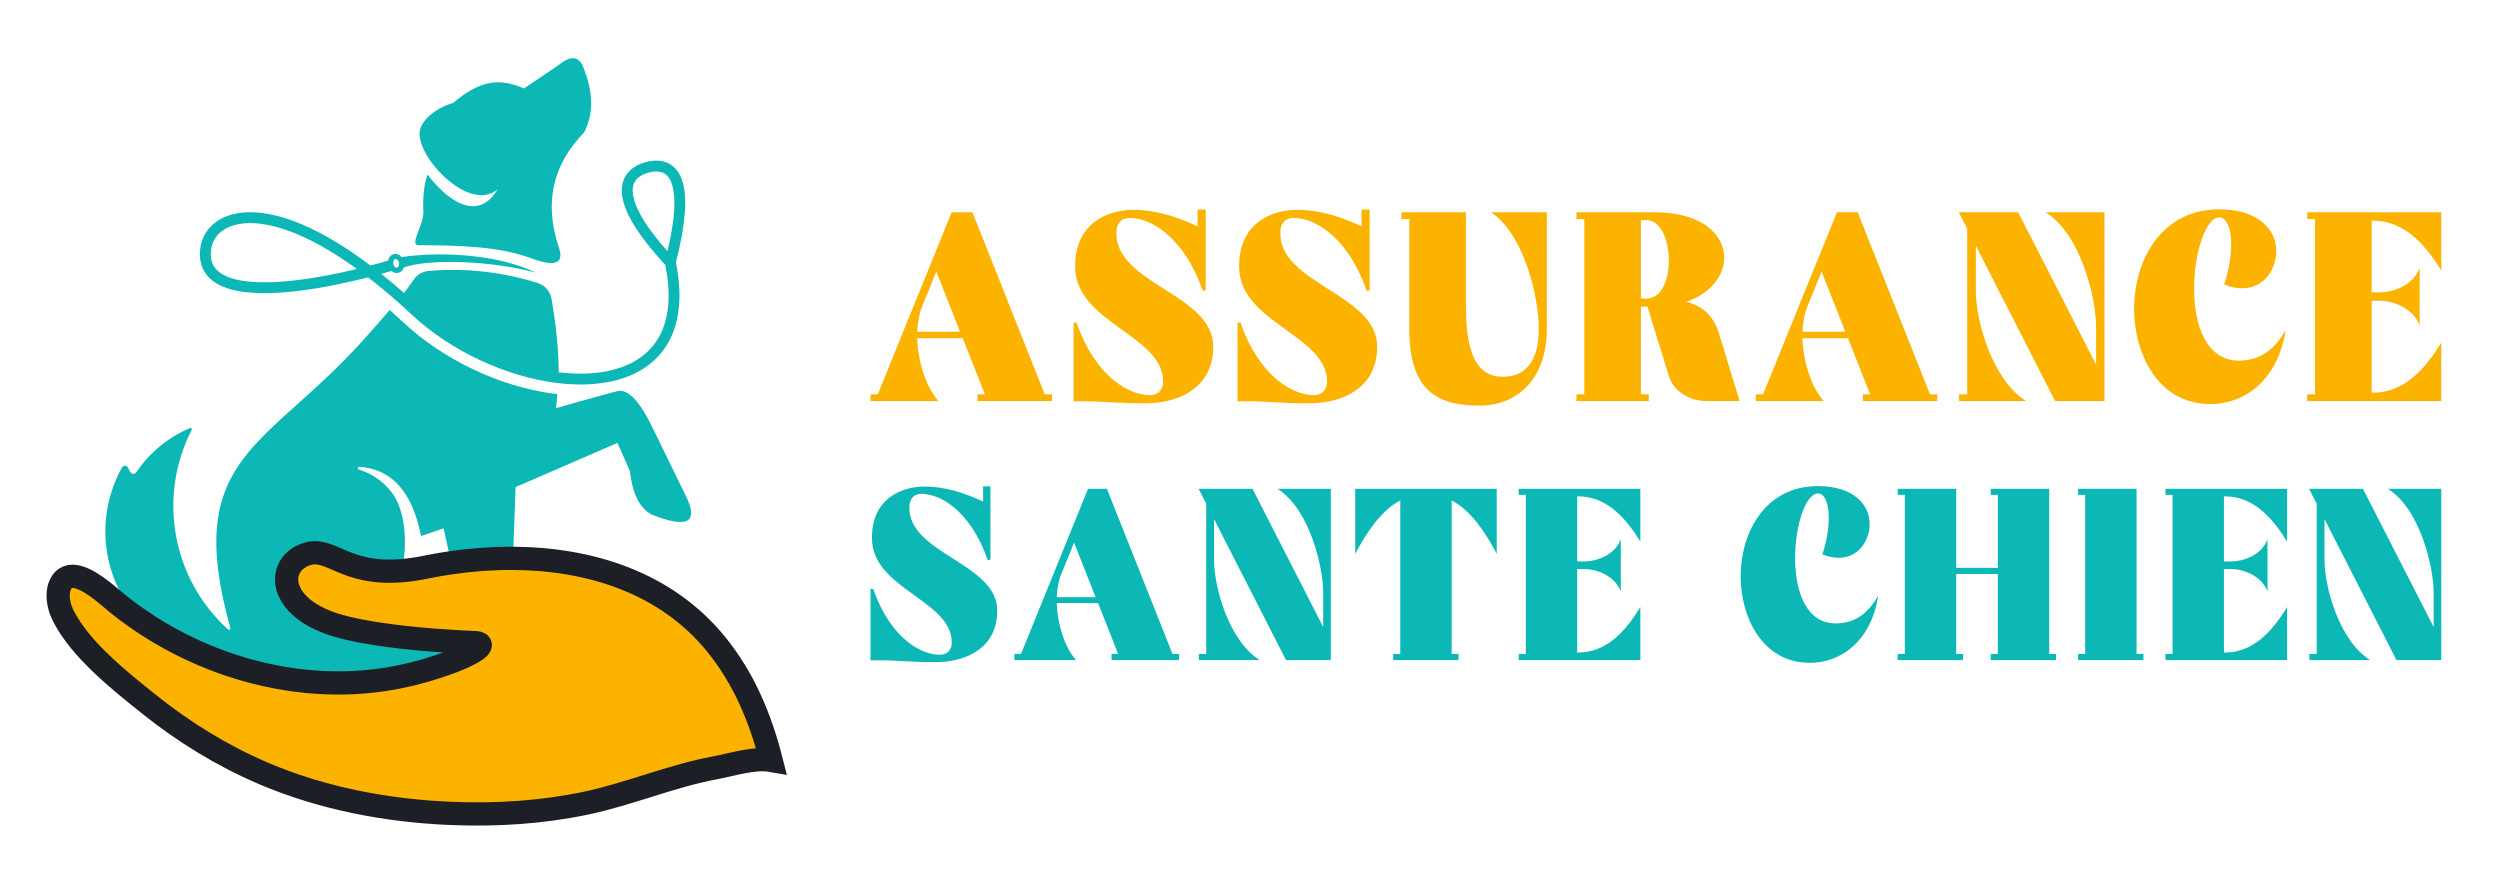
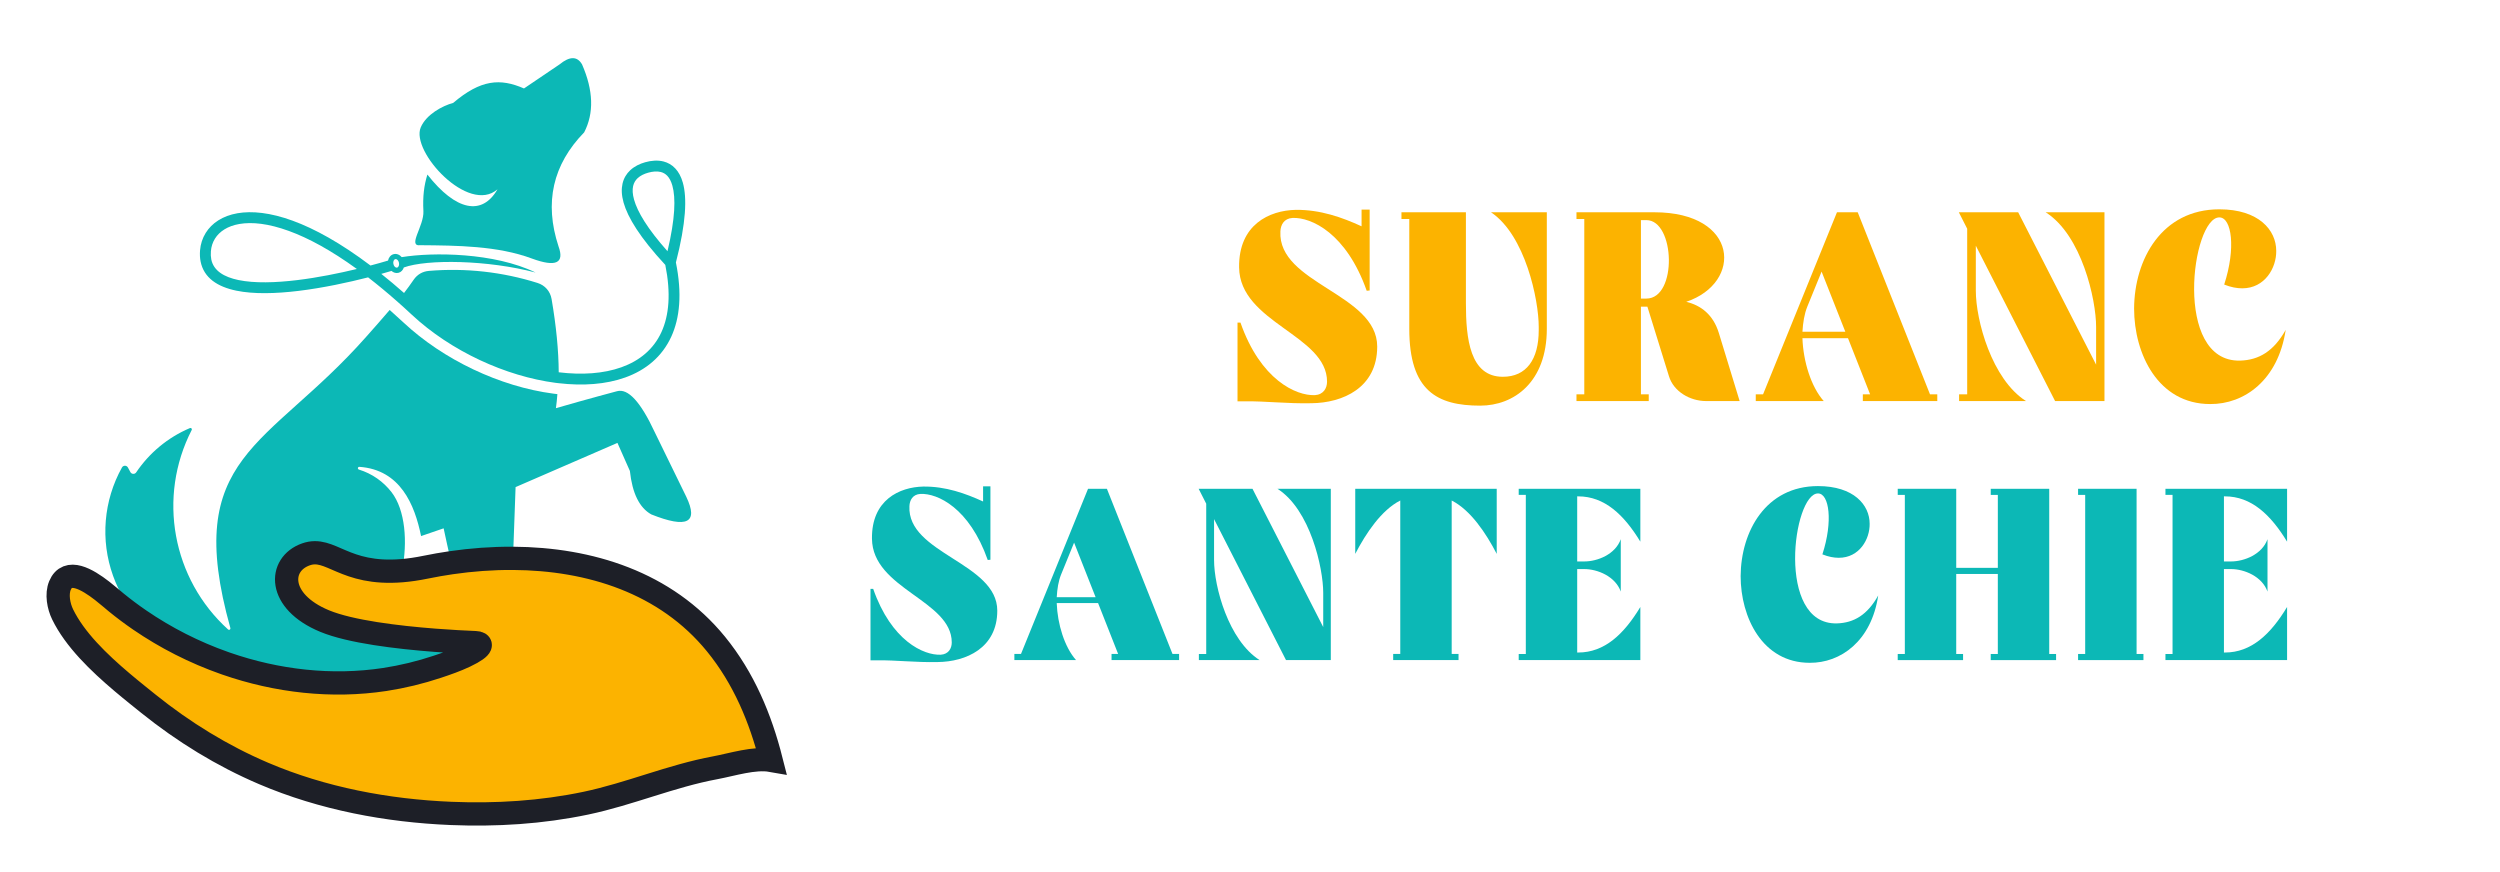
<svg xmlns="http://www.w3.org/2000/svg" version="1.1" id="Calque_1" x="0px" y="0px" width="215px" height="75px" viewBox="0 0 215 75" enable-background="new 0 0 215 75" xml:space="preserve">
  <g>
    <g>
      <g>
        <g>
-           <path fill="#FCB300" d="M75.49,33.912l6.355-15.656h1.786l6.216,15.656h0.627v0.58h-6.402v-0.58h0.627l-1.903-4.825h-3.918      c0.068,1.995,0.742,4.177,1.832,5.405h-5.846v-0.58H75.49z M82.564,28.53l-2.04-5.173l-1.23,3.017      c-0.254,0.627-0.372,1.369-0.417,2.156H82.564z" />
-           <path fill="#FCB300" d="M92.327,27.743h0.254c1.717,4.916,4.778,6.307,6.402,6.239c0.742-0.047,1.044-0.604,1.044-1.16      c0-4.013-7.515-5.057-7.563-9.835c-0.046-3.665,2.598-4.894,4.872-4.94c2.111-0.023,3.989,0.648,5.658,1.415v-1.438h0.696v6.958      l-0.253,0.023c-1.74-4.939-4.756-6.333-6.38-6.262c-0.742,0.046-1.02,0.602-1.043,1.16c-0.232,4.499,8.327,5.356,8.327,9.903      c0,3.548-2.969,4.848-5.66,4.871c-2.111,0.046-3.919-0.186-5.659-0.162h-0.695V27.743z" />
          <path fill="#FCB300" d="M106.426,27.743h0.254c1.717,4.916,4.778,6.307,6.402,6.239c0.742-0.047,1.044-0.604,1.044-1.16      c0-4.013-7.515-5.057-7.563-9.835c-0.045-3.665,2.599-4.894,4.872-4.94c2.111-0.023,3.99,0.648,5.66,1.415v-1.438h0.695v6.958      l-0.254,0.023c-1.74-4.939-4.755-6.333-6.38-6.262c-0.742,0.046-1.019,0.602-1.042,1.16c-0.232,4.499,8.326,5.356,8.326,9.903      c0,3.548-2.969,4.848-5.659,4.871c-2.112,0.046-3.92-0.186-5.66-0.162h-0.695V27.743z" />
          <path fill="#FCB300" d="M126.068,18.256v7.817c0,3.062,0.348,6.33,3.178,6.33c2.019,0,3.085-1.484,3.085-4.012v-0.279      c0-2.342-1.16-7.885-4.105-9.856h4.801v10.02c0,4.592-2.83,6.61-5.728,6.61c-3.711,0-6.1-1.275-6.1-6.61v-9.439h-0.673v-0.58      H126.068z" />
          <path fill="#FCB300" d="M142.279,18.256c7.261,0,7.631,6.053,2.738,7.7c1.251,0.302,2.319,1.091,2.806,2.691l1.787,5.845h-2.878      c-1.414,0-2.806-0.835-3.2-2.134l-1.856-5.984h-0.556v7.538h0.672v0.58h-6.215v-0.58h0.672V18.836h-0.672v-0.58H142.279z       M141.12,18.929v6.749h0.464c2.69,0,2.481-6.749,0-6.749H141.12z" />
          <path fill="#FCB300" d="M151.623,33.912l6.356-15.656h1.785l6.216,15.656h0.627v0.58h-6.403v-0.58h0.627l-1.902-4.825h-3.919      c0.07,1.995,0.742,4.177,1.832,5.405h-5.846v-0.58H151.623z M158.698,28.53l-2.041-5.173l-1.23,3.017      c-0.254,0.627-0.37,1.369-0.417,2.156H158.698z" />
          <path fill="#FCB300" d="M168.459,18.256h5.103l6.704,13.105v-3.249c0-2.342-1.23-7.885-4.338-9.856h5.057v16.236h-4.246      l-6.818-13.36v3.873c0,2.529,1.368,7.609,4.314,9.487h-5.753v-0.58h0.696V19.67L168.459,18.256z" />
          <path fill="#FCB300" d="M190.862,18.001c3.387,0,4.894,1.786,4.894,3.571c0.024,1.462-0.974,3.224-2.922,3.224      c-0.463,0-0.975-0.092-1.553-0.324c1.021-3.132,0.649-5.776-0.418-5.776c-2.366,0-4.013,12.457,1.786,12.317      c1.625-0.047,2.9-0.813,3.92-2.645c-0.649,4.338-3.572,6.402-6.494,6.38c-4.478,0-6.542-4.316-6.542-8.211      C183.556,22.291,185.921,18.001,190.862,18.001z" />
-           <path fill="#FCB300" d="M198.421,34.492v-0.58h0.672V18.836h-0.672v-0.58h11.526v5.01c-1.553-2.552-3.386-4.291-5.89-4.291      h-0.094v6.169h0.672c1.253,0,2.946-0.672,3.457-2.109v4.964c-0.511-1.438-2.204-2.135-3.457-2.135h-0.672v7.91h0.094      c2.504,0,4.337-1.74,5.89-4.315v5.034H198.421z" />
        </g>
      </g>
      <g>
        <path fill="#0CB8B6" d="M74.863,50.643h0.231c1.558,4.463,4.336,5.726,5.809,5.663c0.674-0.042,0.948-0.548,0.948-1.053     c0-3.641-6.819-4.589-6.862-8.925c-0.043-3.325,2.357-4.441,4.42-4.484c1.916-0.021,3.62,0.591,5.136,1.285v-1.306h0.631v6.315     l-0.23,0.021c-1.58-4.482-4.315-5.746-5.789-5.682c-0.673,0.041-0.926,0.546-0.947,1.051c-0.209,4.085,7.556,4.863,7.556,8.989     c0,3.22-2.695,4.398-5.135,4.42c-1.917,0.041-3.559-0.17-5.136-0.148h-0.632V50.643z" />
        <path fill="#0CB8B6" d="M87.805,56.241l5.767-14.206h1.621l5.642,14.206h0.567v0.526h-5.809v-0.526h0.567l-1.725-4.378h-3.557     c0.063,1.811,0.673,3.791,1.662,4.904h-5.304v-0.526H87.805z M94.223,51.359l-1.851-4.694l-1.115,2.737     c-0.232,0.567-0.337,1.24-0.378,1.957H94.223z" />
        <path fill="#0CB8B6" d="M103.083,42.035h4.631l6.083,11.893v-2.948c0-2.126-1.117-7.155-3.937-8.944h4.589v14.732h-3.852     l-6.188-12.123v3.515c0,2.294,1.242,6.905,3.915,8.608h-5.221v-0.526h0.632V43.318L103.083,42.035z" />
        <path fill="#0CB8B6" d="M128.718,42.035v5.598c-0.925-1.789-2.251-3.768-3.873-4.589v13.197h0.589v0.526h-5.621v-0.526h0.61     V43.044c-1.619,0.821-2.945,2.8-3.872,4.589v-5.598H128.718z" />
        <path fill="#0CB8B6" d="M130.609,56.768v-0.526h0.611V42.561h-0.611v-0.525h10.461v4.546c-1.411-2.316-3.074-3.895-5.347-3.895     h-0.084v5.598h0.61c1.138,0,2.674-0.609,3.137-1.913v4.503c-0.463-1.305-2-1.935-3.137-1.935h-0.61v7.177h0.084     c2.273,0,3.936-1.579,5.347-3.916v4.567H130.609z" />
        <path fill="#0CB8B6" d="M156.347,41.803c3.073,0,4.443,1.621,4.443,3.242c0.021,1.326-0.884,2.925-2.654,2.925     c-0.421,0-0.884-0.084-1.411-0.295c0.927-2.842,0.59-5.24-0.378-5.24c-2.146,0-3.64,11.304,1.622,11.177     c1.473-0.042,2.63-0.737,3.557-2.4c-0.589,3.937-3.242,5.811-5.894,5.789c-4.063,0-5.937-3.915-5.937-7.451     C149.717,45.696,151.864,41.803,156.347,41.803z" />
        <path fill="#0CB8B6" d="M163.816,56.241V42.561h-0.611v-0.525h5.031v6.799h3.578v-6.273h-0.61v-0.525h5.03v14.206h0.589v0.526     h-5.62v-0.526h0.61v-6.882h-3.578v6.882h0.589v0.526h-5.62v-0.526H163.816z" />
        <path fill="#0CB8B6" d="M178.715,42.561v-0.525h5.031v14.206h0.59v0.526h-5.621v-0.526h0.611V42.561H178.715z" />
        <path fill="#0CB8B6" d="M186.229,56.768v-0.526h0.61V42.561h-0.61v-0.525h10.46v4.546c-1.41-2.316-3.073-3.895-5.345-3.895     h-0.085v5.598h0.61c1.138,0,2.673-0.609,3.136-1.913v4.503c-0.463-1.305-1.999-1.935-3.136-1.935h-0.61v7.177h0.085     c2.272,0,3.935-1.579,5.345-3.916v4.567H186.229z" />
-         <path fill="#0CB8B6" d="M198.582,42.035h4.631l6.083,11.893v-2.948c0-2.126-1.116-7.155-3.936-8.944h4.588v14.732h-3.852     l-6.188-12.123v3.515c0,2.294,1.243,6.905,3.916,8.608h-5.22v-0.526h0.63V43.318L198.582,42.035z" />
      </g>
    </g>
    <g>
      <g>
        <g>
          <path fill-rule="evenodd" clip-rule="evenodd" fill="#0CB8B6" d="M45.751,22.237c-2.959-1.106-6.491-1.122-9.592-1.15      c-1.162,0.14,0.321-1.65,0.254-2.929c-0.067-1.271,0.056-2.216,0.343-3.146c2.457,3.134,4.705,3.567,6.028,1.268      c-2.492,2.181-7.481-3.256-6.6-5.325c0.474-1.114,1.865-1.856,2.791-2.106c2.374-2.015,4.04-2.135,6.088-1.242      c2.04-1.38,3.06-2.07,3.06-2.07c0.874-0.713,1.518-0.713,1.933,0c0.978,2.24,1.039,4.188,0.184,5.844      c-2.707,2.78-3.443,6.047-2.209,9.801C48.565,22.639,47.807,22.991,45.751,22.237L45.751,22.237z" />
          <path fill-rule="evenodd" clip-rule="evenodd" fill="#0CB8B6" d="M9.722,49.516c0.511,1.427,1.295,2.715,2.292,3.805      c2.246,1.539,4.708,2.79,7.29,3.699c0.095,0.012,0.19,0.021,0.286,0.029c-0.048,0.006-0.098,0.014-0.147,0.02      c4.375,1.52,9.086,2.061,13.649,1.366c1.532-0.234,3.041-0.601,4.51-1.091c0.813-0.27,1.614-0.578,2.4-0.92      c0.176-0.076,0.414-0.218,0.674-0.374c-0.957-0.041,0.467-0.796-0.49-0.813c-0.086-0.343-2.603,0.082-2.789-0.175      c-3.224-0.249-7.249-0.729-9.474-1.648c-4.111-1.698-3.996-4.901-1.61-5.739c2.121-0.745,3.23,1.818,8.26,1.404      c0.498-2.454,0.283-5.218-0.897-6.748c-0.697-0.903-1.668-1.598-2.813-1.949c-0.059-0.017-0.095-0.077-0.082-0.138      c0.012-0.06,0.068-0.098,0.128-0.095c3.519,0.252,4.751,3.24,5.304,5.954c0.57-0.196,1.217-0.418,1.94-0.666      c0.184,0.885,0.402,1.844,0.654,2.957c1.746-0.254,3.53-0.387,5.312-0.376c0.061-1.646,0.135-3.674,0.222-6.127      c0.002,0,2.923-1.268,8.76-3.801c0,0,0.356,0.806,1.07,2.414c0.208,1.923,0.82,3.167,1.841,3.736      c3.078,1.229,4.081,0.726,3.012-1.51c0,0-0.907-1.858-2.723-5.578c-1.213-2.602-2.292-3.771-3.24-3.506      c0,0-2.613,0.692-5.251,1.459c0.053-0.388,0.096-0.792,0.126-1.209c-0.113-0.014-0.226-0.027-0.338-0.041      c-4.619-0.607-9.474-2.924-12.885-6.108c-0.395-0.369-0.794-0.732-1.2-1.089c-0.665,0.784-1.351,1.552-2.034,2.324      c-8.502,9.604-15.846,10.108-11.665,25.034c0.015,0.053-0.006,0.106-0.052,0.136c-0.047,0.028-0.103,0.022-0.143-0.014      c-4.804-4.348-6.093-11.392-3.13-17.16c0.024-0.046,0.018-0.099-0.019-0.135c-0.034-0.038-0.087-0.049-0.134-0.028      c-1.929,0.817-3.51,2.161-4.621,3.809c-0.058,0.087-0.152,0.134-0.258,0.128c-0.105-0.004-0.194-0.061-0.244-0.154l-0.209-0.388      c-0.052-0.097-0.146-0.154-0.256-0.156c-0.11,0-0.205,0.057-0.259,0.152C8.907,43.046,8.619,46.438,9.722,49.516z" />
          <path fill-rule="evenodd" clip-rule="evenodd" fill="#0CB8B6" d="M54.449,16c0.064-0.282,0.203-0.504,0.387-0.677      c0.237-0.222,0.559-0.373,0.905-0.471c0.372-0.104,0.757-0.146,1.092-0.059c0.205,0.054,0.394,0.158,0.557,0.33      c0.177,0.188,0.327,0.463,0.434,0.845c0.295,1.051,0.25,2.811-0.42,5.636c-1.726-1.939-2.58-3.379-2.877-4.439      C54.395,16.691,54.379,16.308,54.449,16L54.449,16z M18.17,22.307c-0.042-0.21-0.054-0.444-0.033-0.701      c0.03-0.391,0.147-0.759,0.35-1.083c0.385-0.616,1.085-1.085,2.099-1.26c1.082-0.188,2.503-0.042,4.261,0.6      c1.663,0.605,3.612,1.651,5.843,3.27c-1.522,0.367-3.351,0.742-5.15,0.959c-1.843,0.222-3.646,0.279-5.029-0.007      C19.255,23.824,18.364,23.28,18.17,22.307z M34.313,22.602c0.04,0.202-0.036,0.387-0.169,0.413s-0.273-0.114-0.313-0.316      c-0.041-0.201,0.036-0.385,0.168-0.411C34.132,22.259,34.272,22.401,34.313,22.602z M57.731,28.952      c0.737-1.609,0.937-3.716,0.397-6.379c0.887-3.441,0.958-5.576,0.598-6.857c-0.15-0.535-0.376-0.938-0.654-1.232      c-0.292-0.312-0.635-0.499-1.002-0.595c-0.516-0.133-1.067-0.081-1.581,0.063c-0.474,0.133-0.93,0.354-1.29,0.689      c-0.317,0.296-0.553,0.676-0.662,1.154c-0.103,0.452-0.088,0.988,0.089,1.622c0.36,1.283,1.416,3.024,3.59,5.365      c0.494,2.443,0.322,4.35-0.333,5.78c-0.68,1.485-1.897,2.471-3.437,3.021c-1.544,0.554-3.411,0.676-5.396,0.433      c-0.01-1.872-0.214-3.971-0.613-6.296c-0.115-0.67-0.564-1.183-1.212-1.387c-3.016-0.949-6.188-1.302-9.339-1.036      c-0.547,0.046-0.999,0.309-1.31,0.76c-0.266,0.39-0.542,0.768-0.828,1.14c-0.671-0.592-1.325-1.14-1.958-1.643      c0.33-0.094,0.624-0.178,0.877-0.254c0.173,0.15,0.396,0.218,0.61,0.16c0.218-0.058,0.38-0.232,0.453-0.458      c2.003-0.726,7.231-0.649,11.334,0.438c-3.548-1.726-8.833-1.763-11.515-1.326c-0.181-0.216-0.447-0.322-0.701-0.254      c-0.248,0.066-0.422,0.282-0.477,0.55c-0.404,0.122-0.917,0.269-1.508,0.425c-2.569-1.939-4.804-3.164-6.693-3.854      c-1.926-0.702-3.509-0.855-4.739-0.643c-1.299,0.225-2.215,0.854-2.736,1.688c-0.283,0.453-0.448,0.967-0.491,1.503      c-0.027,0.347-0.01,0.667,0.048,0.96c0.282,1.411,1.448,2.173,3.075,2.509c1.497,0.31,3.399,0.254,5.326,0.021      c2.142-0.259,4.325-0.735,6.006-1.166c0.803,0.621,1.639,1.311,2.509,2.079c0.406,0.357,0.819,0.733,1.241,1.127      c3.383,3.156,8.104,5.303,12.368,5.864c0.087,0.012,0.176,0.022,0.264,0.031c2.089,0.245,4.066,0.104,5.722-0.489      C55.531,31.834,56.935,30.688,57.731,28.952z" />
        </g>
      </g>
      <path fill="#FCB300" stroke="#1D1F27" stroke-width="2" stroke-miterlimit="10" d="M40.002,56.424    c-0.774,0.367-1.587,0.65-2.4,0.92c-1.47,0.49-2.979,0.856-4.51,1.091c-4.563,0.694-9.274,0.153-13.649-1.366    c-0.047-0.016-0.093-0.031-0.139-0.049c-2.582-0.909-5.044-2.16-7.29-3.699c-0.699-0.479-1.376-0.986-2.031-1.52    c-0.276-0.224-0.708-0.607-1.206-0.995c-1.271-0.983-2.973-1.992-3.619-0.453c-0.313,0.744-0.118,1.777,0.228,2.484    c1.049,2.155,3.104,4.139,5.12,5.843c0.457,0.388,0.912,0.758,1.351,1.113c0.317,0.258,0.627,0.506,0.924,0.743    c3.01,2.417,6.329,4.461,9.881,5.977c5.086,2.172,10.65,3.213,16.115,3.44c3.882,0.161,7.792-0.079,11.601-0.879    c3.781-0.794,7.33-2.341,11.14-3.048c1.447-0.269,3.352-0.89,4.804-0.634c-0.923-3.633-2.358-7.074-4.748-10.005    c-4.323-5.302-10.863-7.33-17.454-7.37c-1.782-0.011-3.566,0.122-5.312,0.376c-0.734,0.106-1.46,0.235-2.177,0.381    c-0.753,0.155-1.435,0.253-2.058,0.304c-5.03,0.414-6.139-2.149-8.26-1.404c-2.385,0.838-2.501,4.041,1.61,5.739    c2.225,0.919,6.25,1.399,9.474,1.648c1.387,0.104,2.624,0.173,3.508,0.206C41.402,55.287,41.739,55.596,40.002,56.424z" />
    </g>
  </g>
</svg>